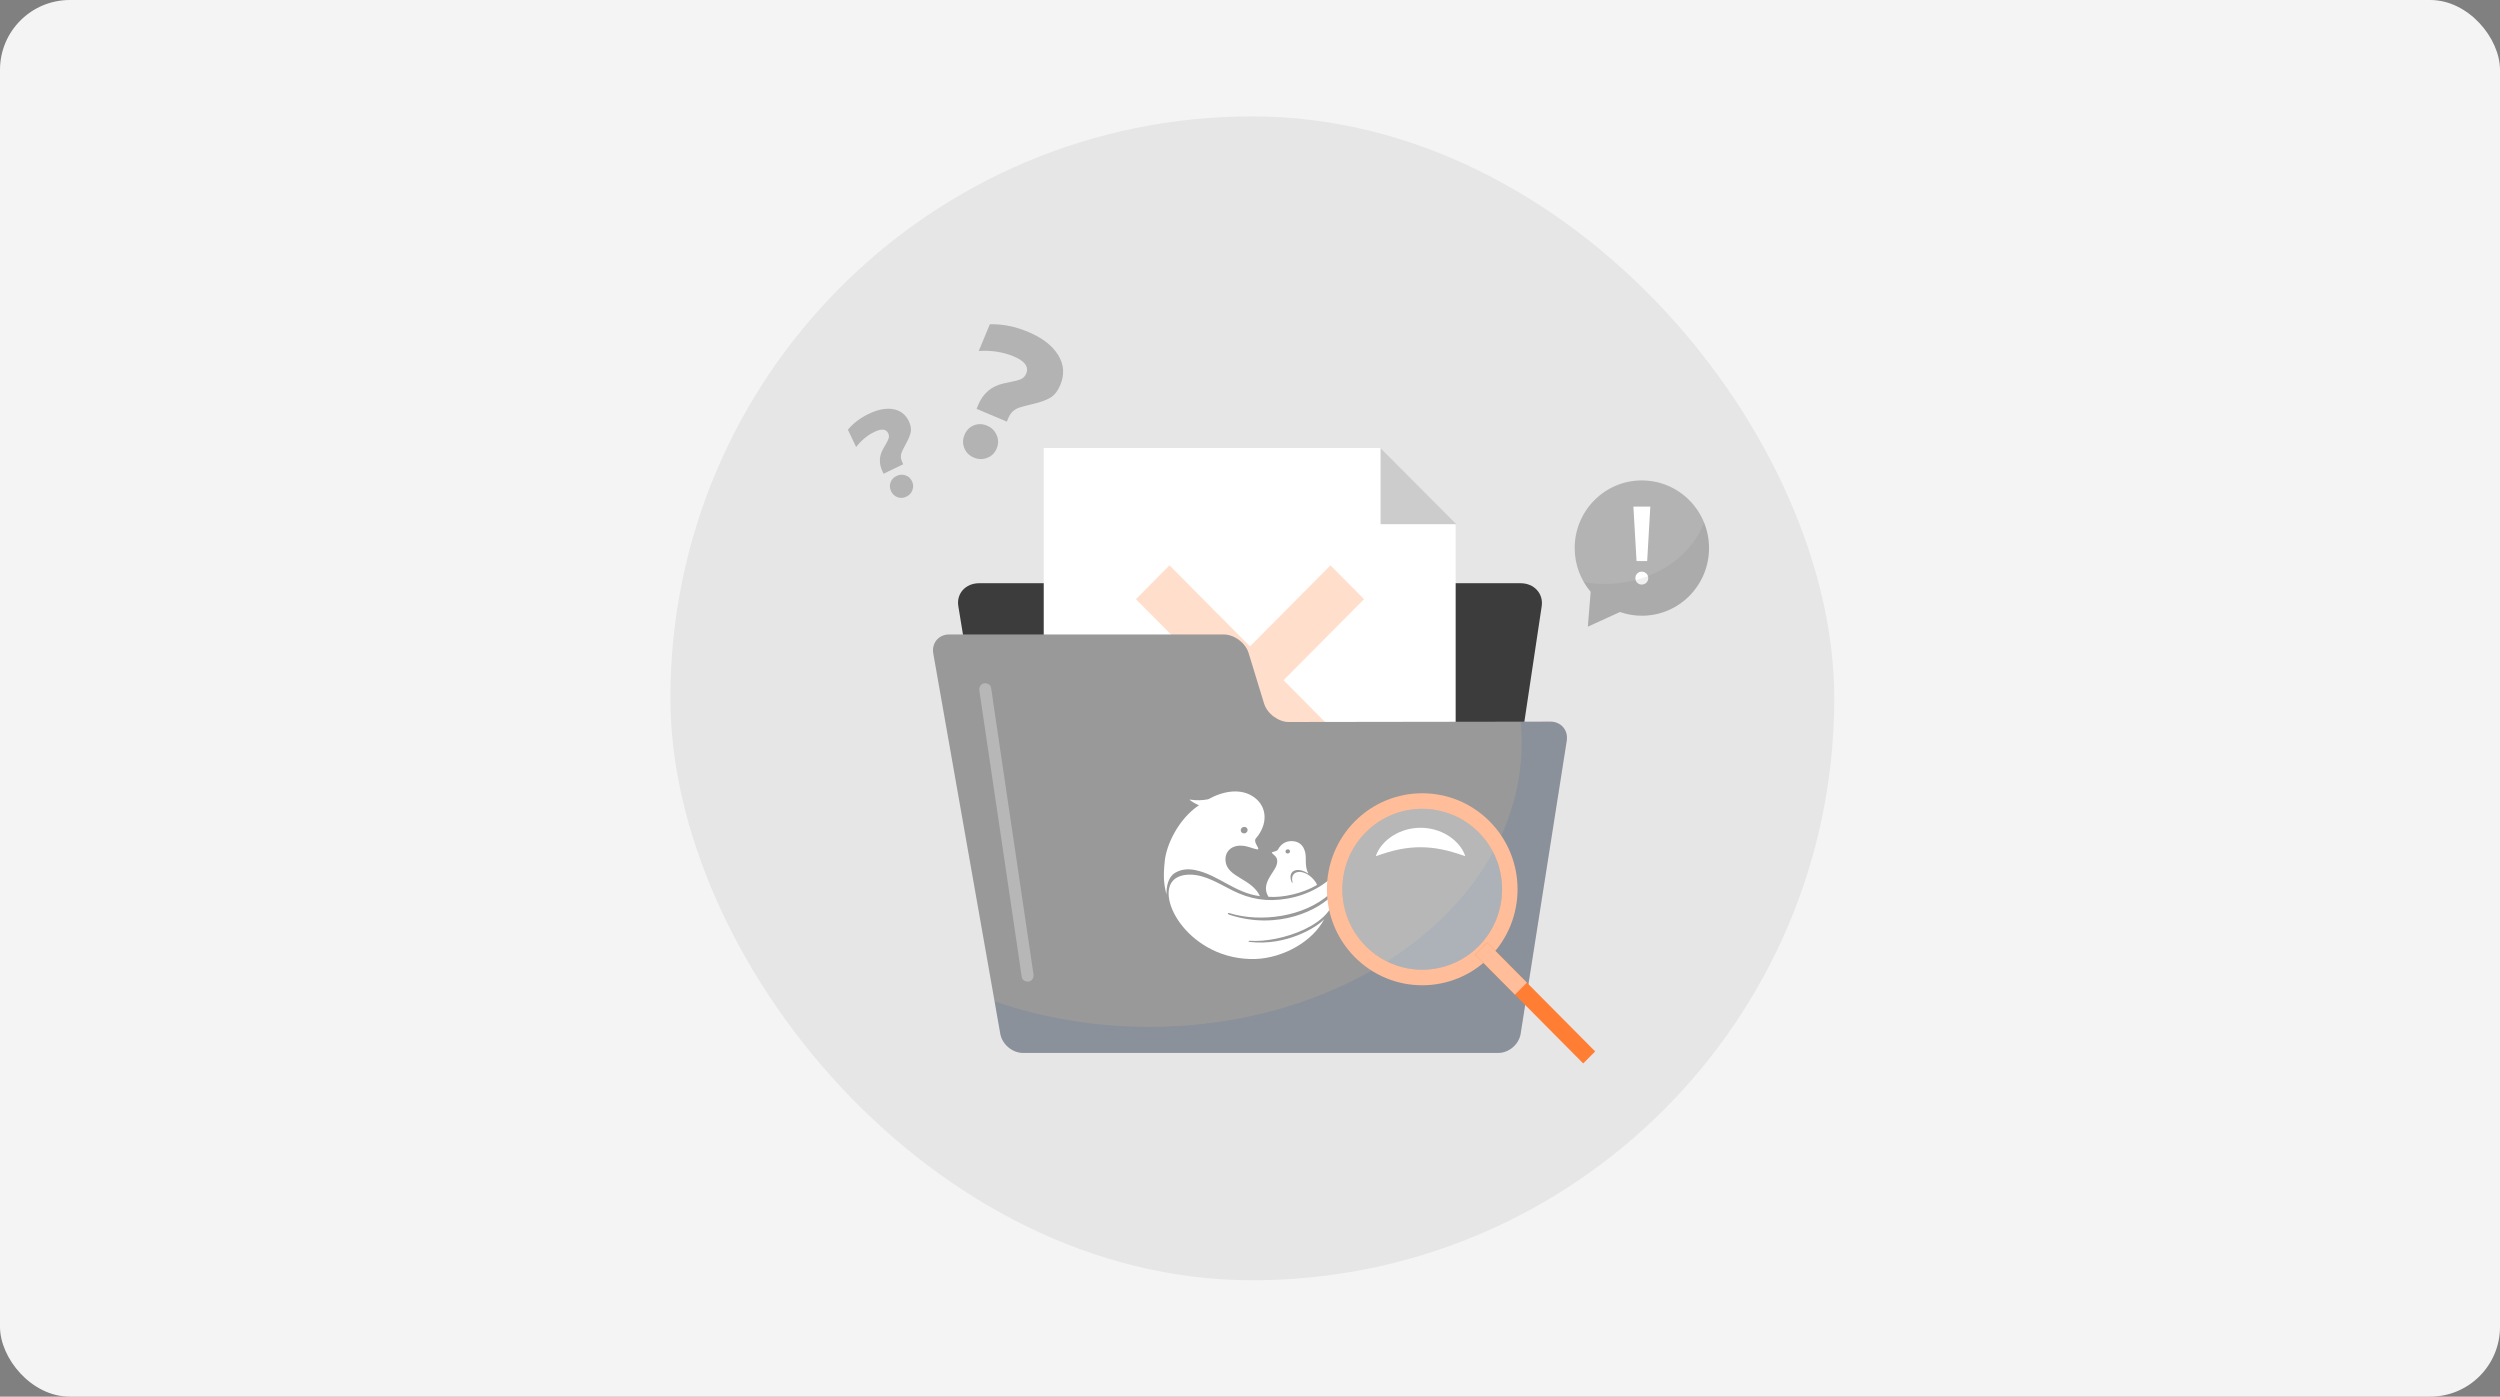
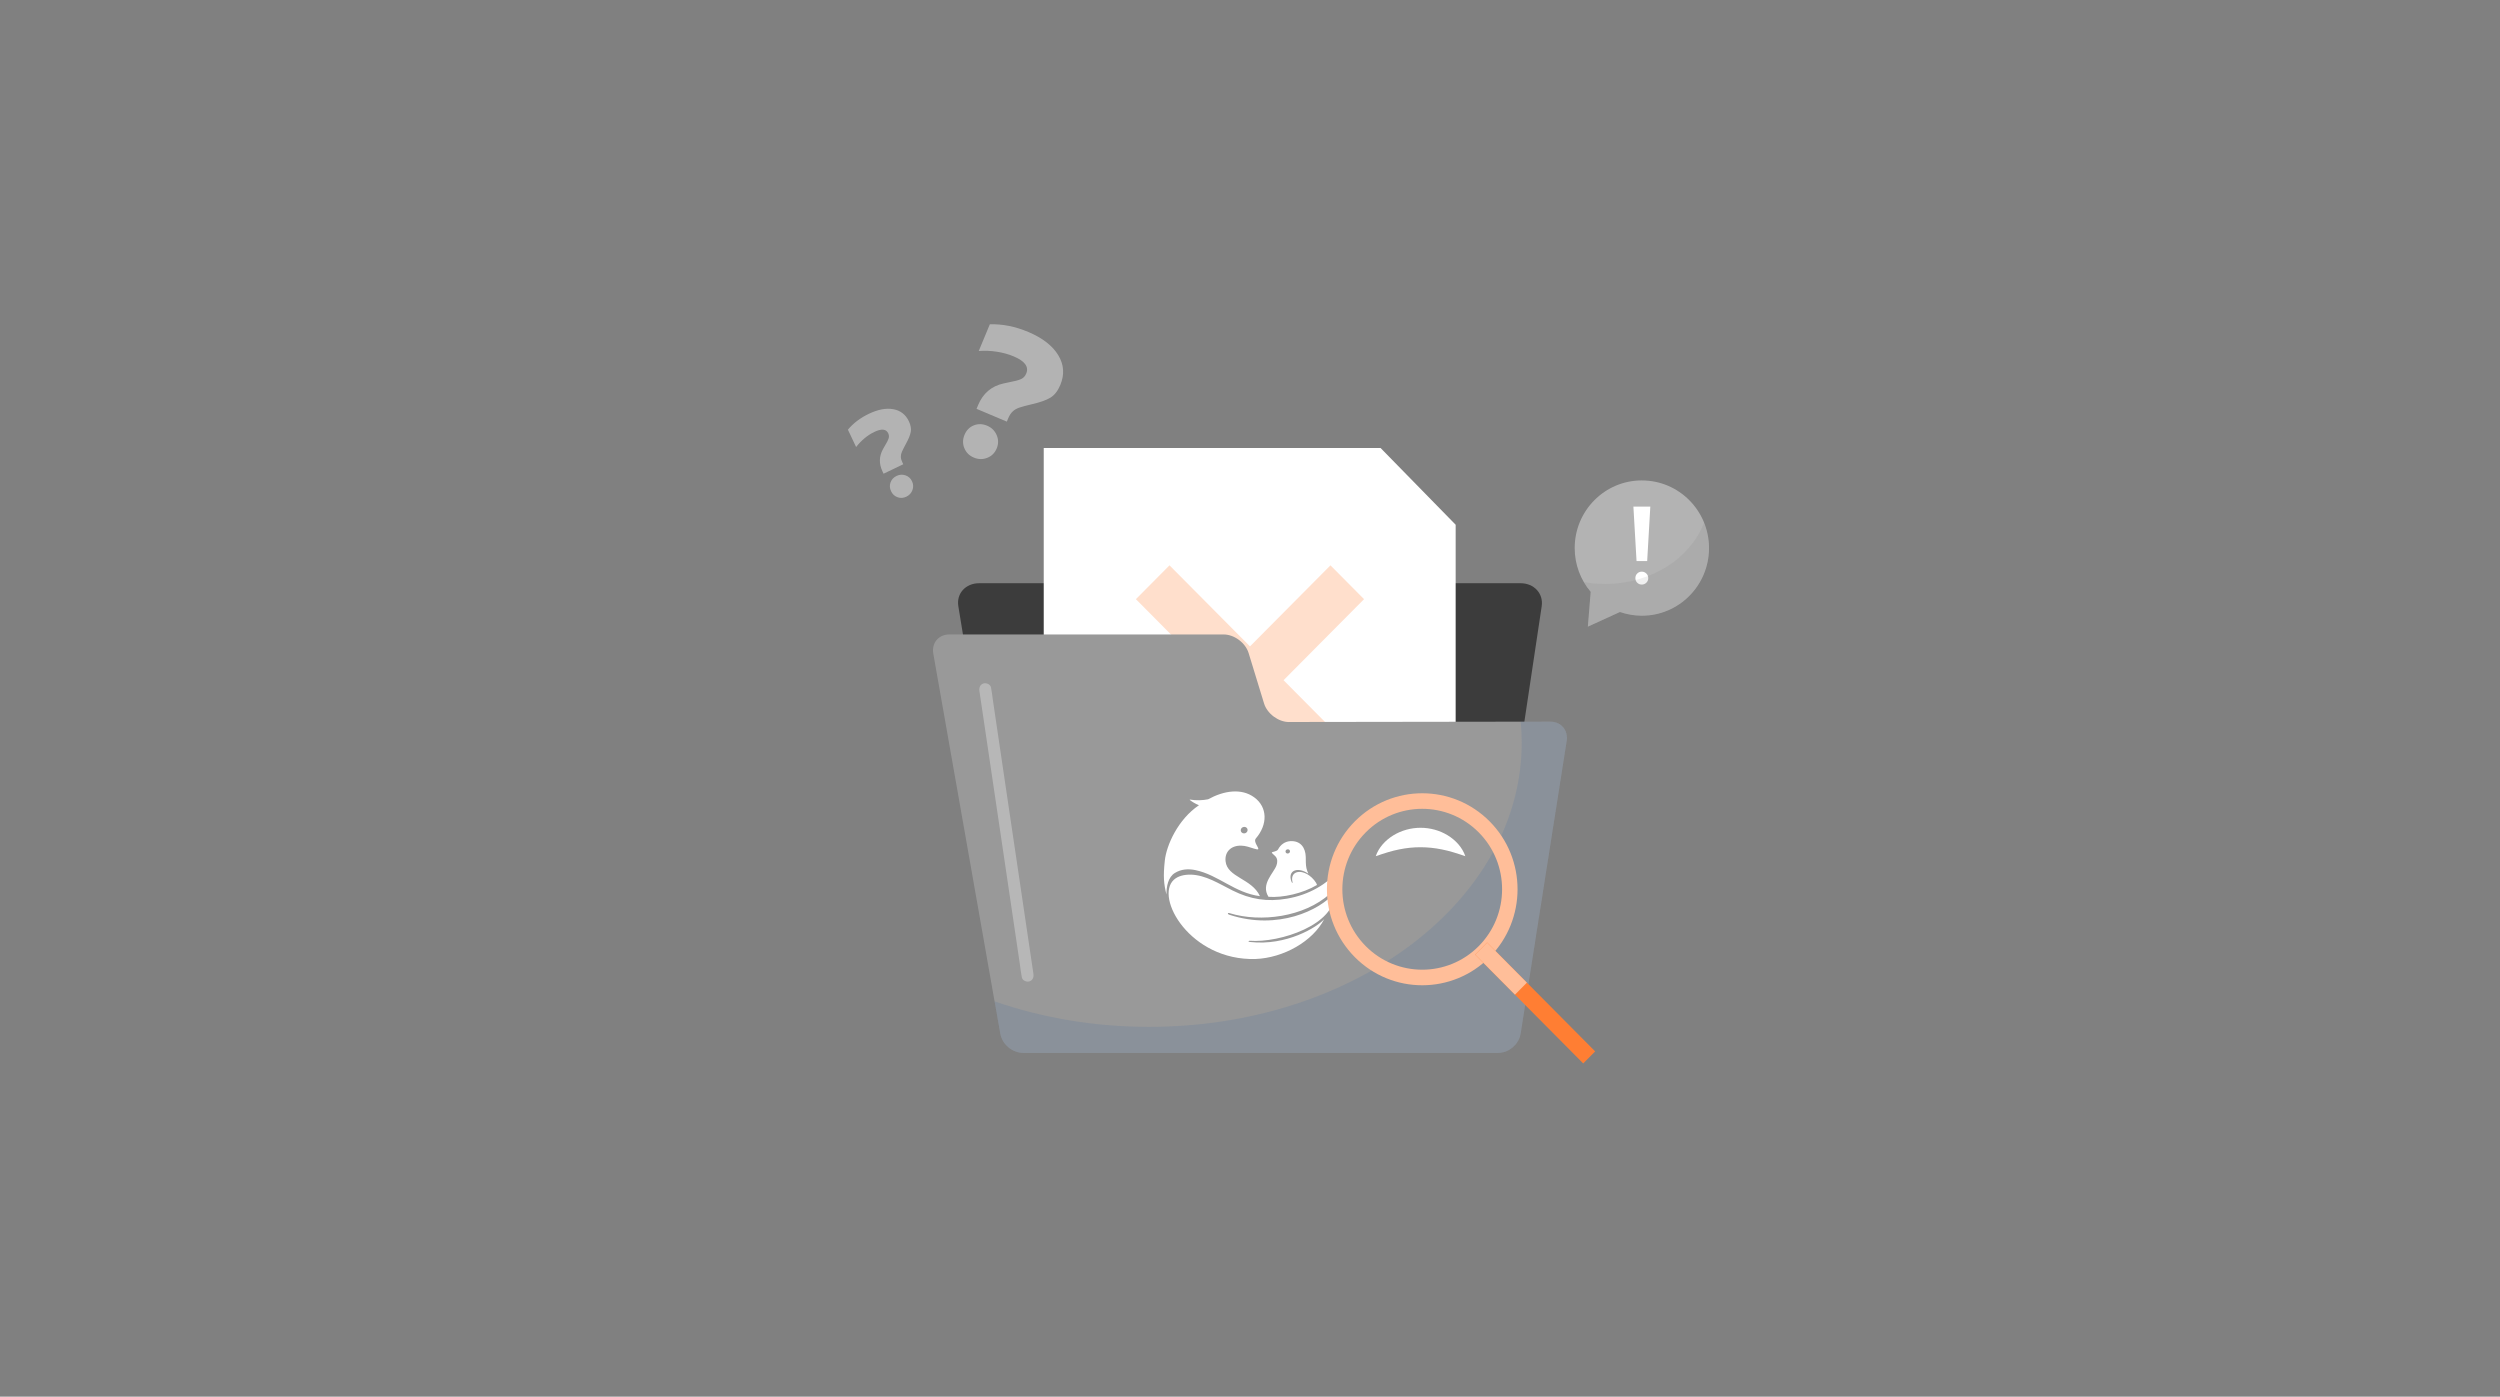
<svg xmlns="http://www.w3.org/2000/svg" width="537" height="300" viewBox="0 0 537 300" fill="none">
  <rect x="0" y="0" width="537" height="300" fill="#808080" stroke="none" />
-   <rect width="537" height="300" rx="15" fill="#F4F4F4" />
-   <rect x="144" y="25" width="250" height="250" rx="125" fill="#E6E6E6" />
  <g clip-path="url(#clip0_7119_796695)">
    <path d="M189.554 101.246C188.773 99.602 188.813 98.007 189.675 96.459L190.093 95.723C190.501 95.053 190.763 94.535 190.879 94.17C190.995 93.809 190.96 93.444 190.789 93.068C190.345 92.134 189.347 92.037 187.79 92.784C187.069 93.129 186.369 93.586 185.693 94.149C185.018 94.713 184.418 95.337 183.894 96.023L182.13 92.296C183.284 90.91 184.771 89.778 186.6 88.9C188.571 87.951 190.33 87.616 191.877 87.895C193.424 88.174 194.543 89.042 195.239 90.514C195.627 91.337 195.758 92.093 195.632 92.779C195.506 93.464 195.148 94.332 194.564 95.388C194.175 96.109 193.903 96.652 193.742 97.018C193.581 97.383 193.5 97.743 193.5 98.099C193.5 98.454 193.601 98.845 193.802 99.261L194.019 99.723L189.791 101.754L189.549 101.246H189.554ZM192.794 106.805C192.17 106.582 191.706 106.155 191.408 105.526C191.101 104.881 191.061 104.247 191.288 103.622C191.514 102.998 191.948 102.531 192.588 102.226C193.213 101.927 193.848 101.886 194.488 102.099C195.133 102.318 195.602 102.739 195.899 103.368C196.196 103.998 196.227 104.632 195.99 105.272C195.753 105.912 195.32 106.379 194.695 106.683C194.054 106.993 193.419 107.034 192.794 106.81V106.805Z" fill="#B3B3B3" />
    <path d="M210.091 87.027C211.145 84.494 212.964 82.941 215.55 82.367L216.789 82.103C217.949 81.89 218.79 81.671 219.304 81.438C219.823 81.204 220.201 80.803 220.438 80.23C221.038 78.788 220.141 77.564 217.747 76.554C216.638 76.087 215.429 75.752 214.123 75.549C212.818 75.346 211.518 75.295 210.232 75.397L212.616 69.66C215.318 69.574 218.075 70.122 220.887 71.31C223.921 72.589 226.058 74.244 227.298 76.27C228.543 78.295 228.694 80.443 227.751 82.702C227.222 83.966 226.517 84.875 225.625 85.418C224.732 85.961 223.407 86.428 221.648 86.829C220.459 87.113 219.577 87.347 219.007 87.535C218.437 87.718 217.959 87.987 217.561 88.347C217.162 88.707 216.835 89.21 216.563 89.855L216.27 90.566L209.764 87.819L210.091 87.037V87.027ZM207.138 96.266C206.76 95.332 206.77 94.383 207.173 93.413C207.586 92.418 208.252 91.738 209.174 91.368C210.096 90.997 211.049 91.022 212.037 91.439C212.999 91.845 213.68 92.52 214.088 93.464C214.491 94.408 214.491 95.363 214.088 96.332C213.685 97.302 213.009 97.972 212.057 98.343C211.104 98.713 210.147 98.698 209.189 98.292C208.201 97.876 207.521 97.201 207.143 96.266H207.138Z" fill="#B3B3B3" />
    <path d="M318.114 217.105C317.706 219.821 314.999 222.045 312.091 222.045H226.165C223.262 222.045 220.52 219.826 220.076 217.116L205.848 130.205C205.405 127.494 207.416 125.275 210.324 125.275H326.616C329.519 125.275 331.566 127.499 331.157 130.215L318.119 217.105H318.114Z" fill="#3C3C3C" />
    <path d="M296.548 96.232H224.194V198.906H312.676V112.716L296.548 96.232Z" fill="white" />
-     <path d="M296.548 96.232L312.797 112.594H296.548V96.232Z" fill="#CCCCCC" />
-     <path d="M292.995 128.702L285.783 121.433L268.496 138.845L251.208 121.433L243.991 128.702L261.278 146.11L243.991 163.522L251.208 170.792L268.496 153.379L285.783 170.792L292.995 163.522L275.708 146.11L292.995 128.702Z" fill="#FFDFCC" />
+     <path d="M292.995 128.702L285.783 121.433L268.496 138.845L251.208 121.433L243.991 128.702L261.278 146.11L243.991 163.522L251.208 170.792L285.783 170.792L292.995 163.522L275.708 146.11L292.995 128.702Z" fill="#FFDFCC" />
    <path d="M276.892 155.095C274.609 155.095 272.195 153.303 271.52 151.105L268.203 140.277C267.533 138.078 265.114 136.281 262.831 136.281H203.893C201.61 136.281 200.073 138.134 200.471 140.393L214.86 222.055C215.258 224.319 217.451 226.167 219.734 226.167H321.839C324.122 226.167 326.279 224.309 326.637 222.04L336.535 159.126C336.893 156.857 335.316 155.004 333.038 155.004L276.897 155.085L276.892 155.095Z" fill="#999999" />
    <path fill-rule="evenodd" clip-rule="evenodd" d="M276.612 182.429C276.877 182.422 277.098 182.617 277.091 182.869C277.091 183.121 276.87 183.33 276.605 183.337C276.339 183.344 276.126 183.15 276.126 182.898C276.126 182.645 276.339 182.437 276.612 182.429ZM274.195 185.864C273.612 187.549 270.746 189.904 272.47 192.633C275.543 192.871 279.847 191.899 282.862 190.106L282.891 190.091C282.722 189.465 281.94 188.579 281.262 188.082C280.334 187.413 279.273 187.117 278.491 187.384C277.747 187.636 277.437 188.342 277.577 189.191C277.592 189.263 277.607 189.335 277.622 189.407C277.74 189.897 277.452 189.551 277.423 189.4C277.393 189.328 277.364 189.256 277.342 189.184C277.003 188.176 277.261 187.297 278.108 186.988C278.919 186.685 280.054 186.988 281.041 187.679C280.872 187.326 280.732 186.945 280.629 186.512C280.444 185.684 280.503 184.856 280.474 184.05C280.415 182.127 279.405 180.543 277.135 180.68C276.015 180.752 275.064 181.421 274.526 182.465C274.209 182.955 273.266 182.934 273.2 183.114C273.126 183.258 273.694 183.625 274.003 183.992C274.475 184.539 274.394 185.303 274.195 185.864ZM257.539 172.96C256.787 172.672 256.116 172.254 255.586 171.851C255.527 171.808 255.556 171.729 255.637 171.75C256.883 171.981 258.349 171.923 259.514 171.685C262.823 169.856 266.626 169.223 269.426 171.282C272.286 173.385 272.323 177.115 269.765 180.089C269.132 180.824 270.502 182.105 270.252 182.415C270.178 182.501 269.832 182.422 269.404 182.293C268.468 182.005 267.606 181.666 266.604 181.645C264.43 181.594 263.044 182.977 263.25 184.986C263.604 188.493 268.903 188.687 270.635 192.497C265.189 191.784 261.732 187.938 256.78 186.901C255.225 186.577 253.706 186.685 252.365 187.513C250.913 188.414 250.552 190.365 250.552 192.137C249.977 189.796 249.837 188.291 250.198 184.878C250.545 181.558 253.036 175.984 257.539 172.96ZM267.252 177.612C267.658 177.597 267.989 177.9 267.989 178.289C267.982 178.678 267.65 179.002 267.245 179.016C266.84 179.031 266.508 178.728 266.508 178.339C266.508 177.95 266.84 177.626 267.252 177.612ZM287.932 186.772C288.367 188.363 286.606 191.136 285.677 191.978C280.12 197.005 270.76 198.178 264.172 196.162C263.648 195.953 263.575 196.364 264.157 196.522C274.534 199.871 283.488 195.492 286.613 191.834C287.018 198.553 274.954 202.585 268.402 202.074C267.96 202.175 268.247 202.333 268.535 202.341C276.332 203.212 282.899 199.179 284.439 197.429C282.007 202.161 275.742 205.761 269.677 205.992C255.659 206.388 247.98 192.777 252.151 188.968C253.051 188.147 254.384 187.845 255.829 187.873C258.991 187.974 261.776 189.782 264.776 191.287C268.535 193.166 272.19 193.778 276.501 193.022C281.226 192.187 284.807 190.034 287.932 186.772Z" fill="white" />
    <path opacity="0.1" d="M333.033 155.009L326.647 155.019C326.789 156.501 326.864 157.994 326.864 159.502C326.864 193.225 291.03 220.568 246.824 220.568C234.98 220.568 223.741 218.603 213.631 215.085L214.861 222.06C215.259 224.324 217.451 226.172 219.734 226.172H321.839C324.122 226.172 326.279 224.314 326.637 222.045L336.536 159.131C336.894 156.862 335.316 155.009 333.038 155.009H333.033Z" fill="#0046A0" />
    <g opacity="0.3">
      <path d="M210.375 148.404C210.677 150.455 210.98 152.506 211.287 154.552C212.008 159.43 212.734 164.309 213.454 169.188C214.331 175.127 215.213 181.067 216.095 187.006C216.851 192.108 217.607 197.205 218.358 202.307C218.61 204.003 218.862 205.698 219.109 207.389C219.225 208.186 219.296 209.008 219.467 209.795C219.472 209.831 219.477 209.866 219.482 209.897C219.588 210.597 220.46 210.978 221.075 210.81C221.816 210.607 222.083 209.907 221.982 209.206C221.68 207.155 221.377 205.104 221.07 203.058C220.349 198.18 219.623 193.301 218.903 188.423C218.021 182.483 217.144 176.544 216.262 170.604C215.506 165.502 214.75 160.405 213.999 155.303C213.747 153.608 213.495 151.912 213.248 150.222C213.132 149.425 213.061 148.602 212.89 147.815C212.885 147.78 212.88 147.744 212.875 147.714C212.769 147.013 211.897 146.632 211.282 146.8C210.541 147.003 210.274 147.704 210.375 148.404Z" fill="white" />
    </g>
    <path d="M352.669 103.192C344.7 103.192 338.244 109.701 338.244 117.722C338.244 121.311 339.534 124.59 341.676 127.123L341.072 134.606L347.966 131.459C349.443 131.971 351.026 132.256 352.674 132.256C360.642 132.256 367.098 125.748 367.098 117.727C367.098 109.706 360.637 103.197 352.674 103.197L352.669 103.192Z" fill="#B3B3B3" />
    <path d="M351.671 125.164C351.409 124.9 351.278 124.57 351.278 124.179C351.278 123.788 351.409 123.458 351.671 123.194C351.933 122.93 352.261 122.793 352.649 122.793C353.037 122.793 353.364 122.925 353.637 123.194C353.909 123.458 354.045 123.788 354.045 124.179C354.045 124.57 353.909 124.9 353.637 125.164C353.364 125.428 353.037 125.565 352.649 125.565C352.261 125.565 351.933 125.433 351.671 125.164ZM350.854 108.822H354.488L353.813 120.524H351.53L350.854 108.822Z" fill="white" />
    <path opacity="0.1" d="M344.765 125.422C343.198 125.422 341.671 125.285 340.199 125.021C340.633 125.768 341.127 126.468 341.676 127.123L341.071 134.606L347.966 131.458C349.443 131.971 351.025 132.255 352.673 132.255C360.641 132.255 367.098 125.747 367.098 117.726C367.098 115.782 366.715 113.929 366.029 112.233C363.141 119.889 354.719 125.427 344.77 125.427L344.765 125.422Z" fill="#666666" />
    <path d="M291.019 176.432C283.026 184.484 283.026 197.546 291.019 205.597C299.013 213.648 311.981 213.648 319.974 205.597C327.968 197.546 327.968 184.484 319.974 176.432C311.981 168.381 299.013 168.381 291.019 176.432ZM317.626 203.231C310.927 209.978 300.066 209.978 293.363 203.231C286.665 196.485 286.665 185.545 293.363 178.793C300.061 172.046 310.922 172.046 317.626 178.793C324.324 185.539 324.324 196.479 317.626 203.231Z" fill="#FFBE99" />
-     <path opacity="0.3" d="M305.499 208.293C314.974 208.293 322.655 200.556 322.655 191.012C322.655 181.468 314.974 173.731 305.499 173.731C296.024 173.731 288.343 181.468 288.343 191.012C288.343 200.556 296.024 208.293 305.499 208.293Z" fill="white" />
    <path d="M319.425 202.458L316.859 205.043L340.074 228.426L342.64 225.842L319.425 202.458Z" fill="#FF7E33" />
    <path d="M319.428 202.459L316.862 205.044L325.412 213.656L327.978 211.071L319.428 202.459Z" fill="#FFBE99" />
    <path d="M295.51 183.91C296.16 182.016 297.586 180.488 299.305 179.427C301.034 178.371 303.08 177.808 305.131 177.808C307.182 177.803 309.234 178.366 310.962 179.422C312.681 180.483 314.107 182.016 314.752 183.91C312.878 183.27 311.29 182.767 309.712 182.458C308.15 182.138 306.643 181.991 305.131 181.986C303.619 181.986 302.107 182.133 300.545 182.453C298.967 182.762 297.38 183.27 295.51 183.91Z" fill="white" />
  </g>
  <defs>
    <clipPath id="clip0_7119_796695">
      <rect width="208" height="183" fill="white" transform="translate(165 50)" />
    </clipPath>
  </defs>
</svg>